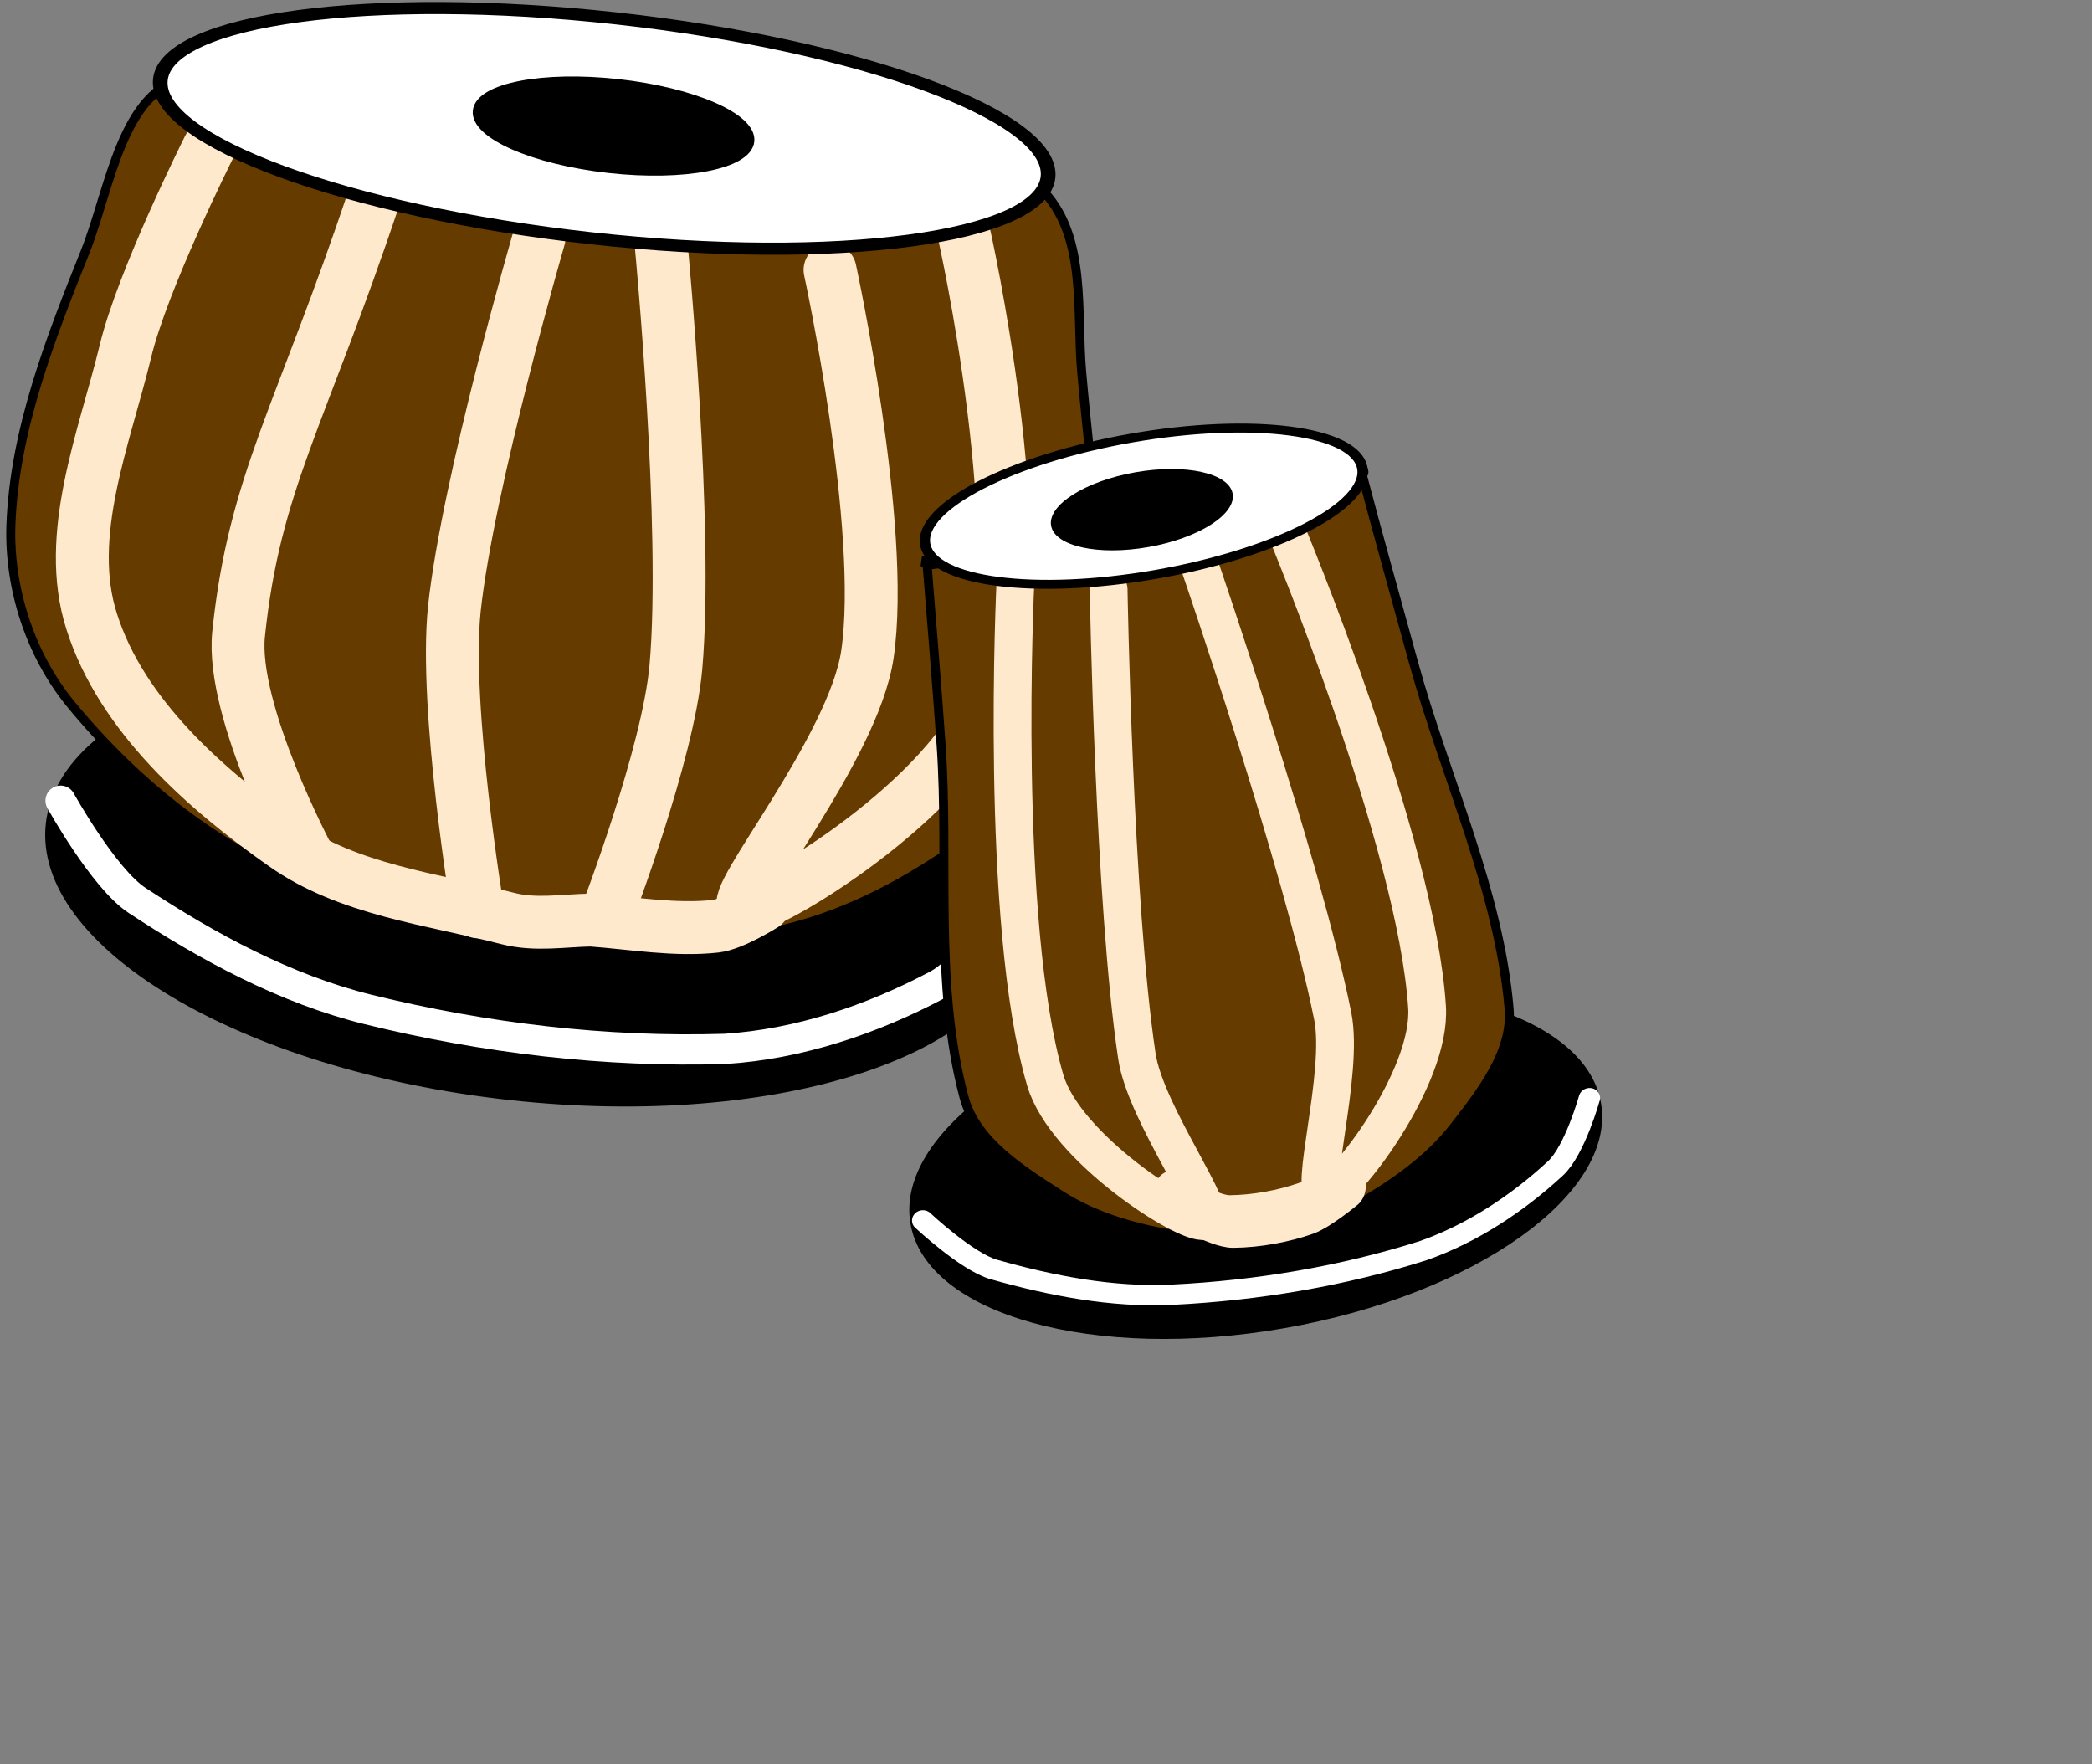
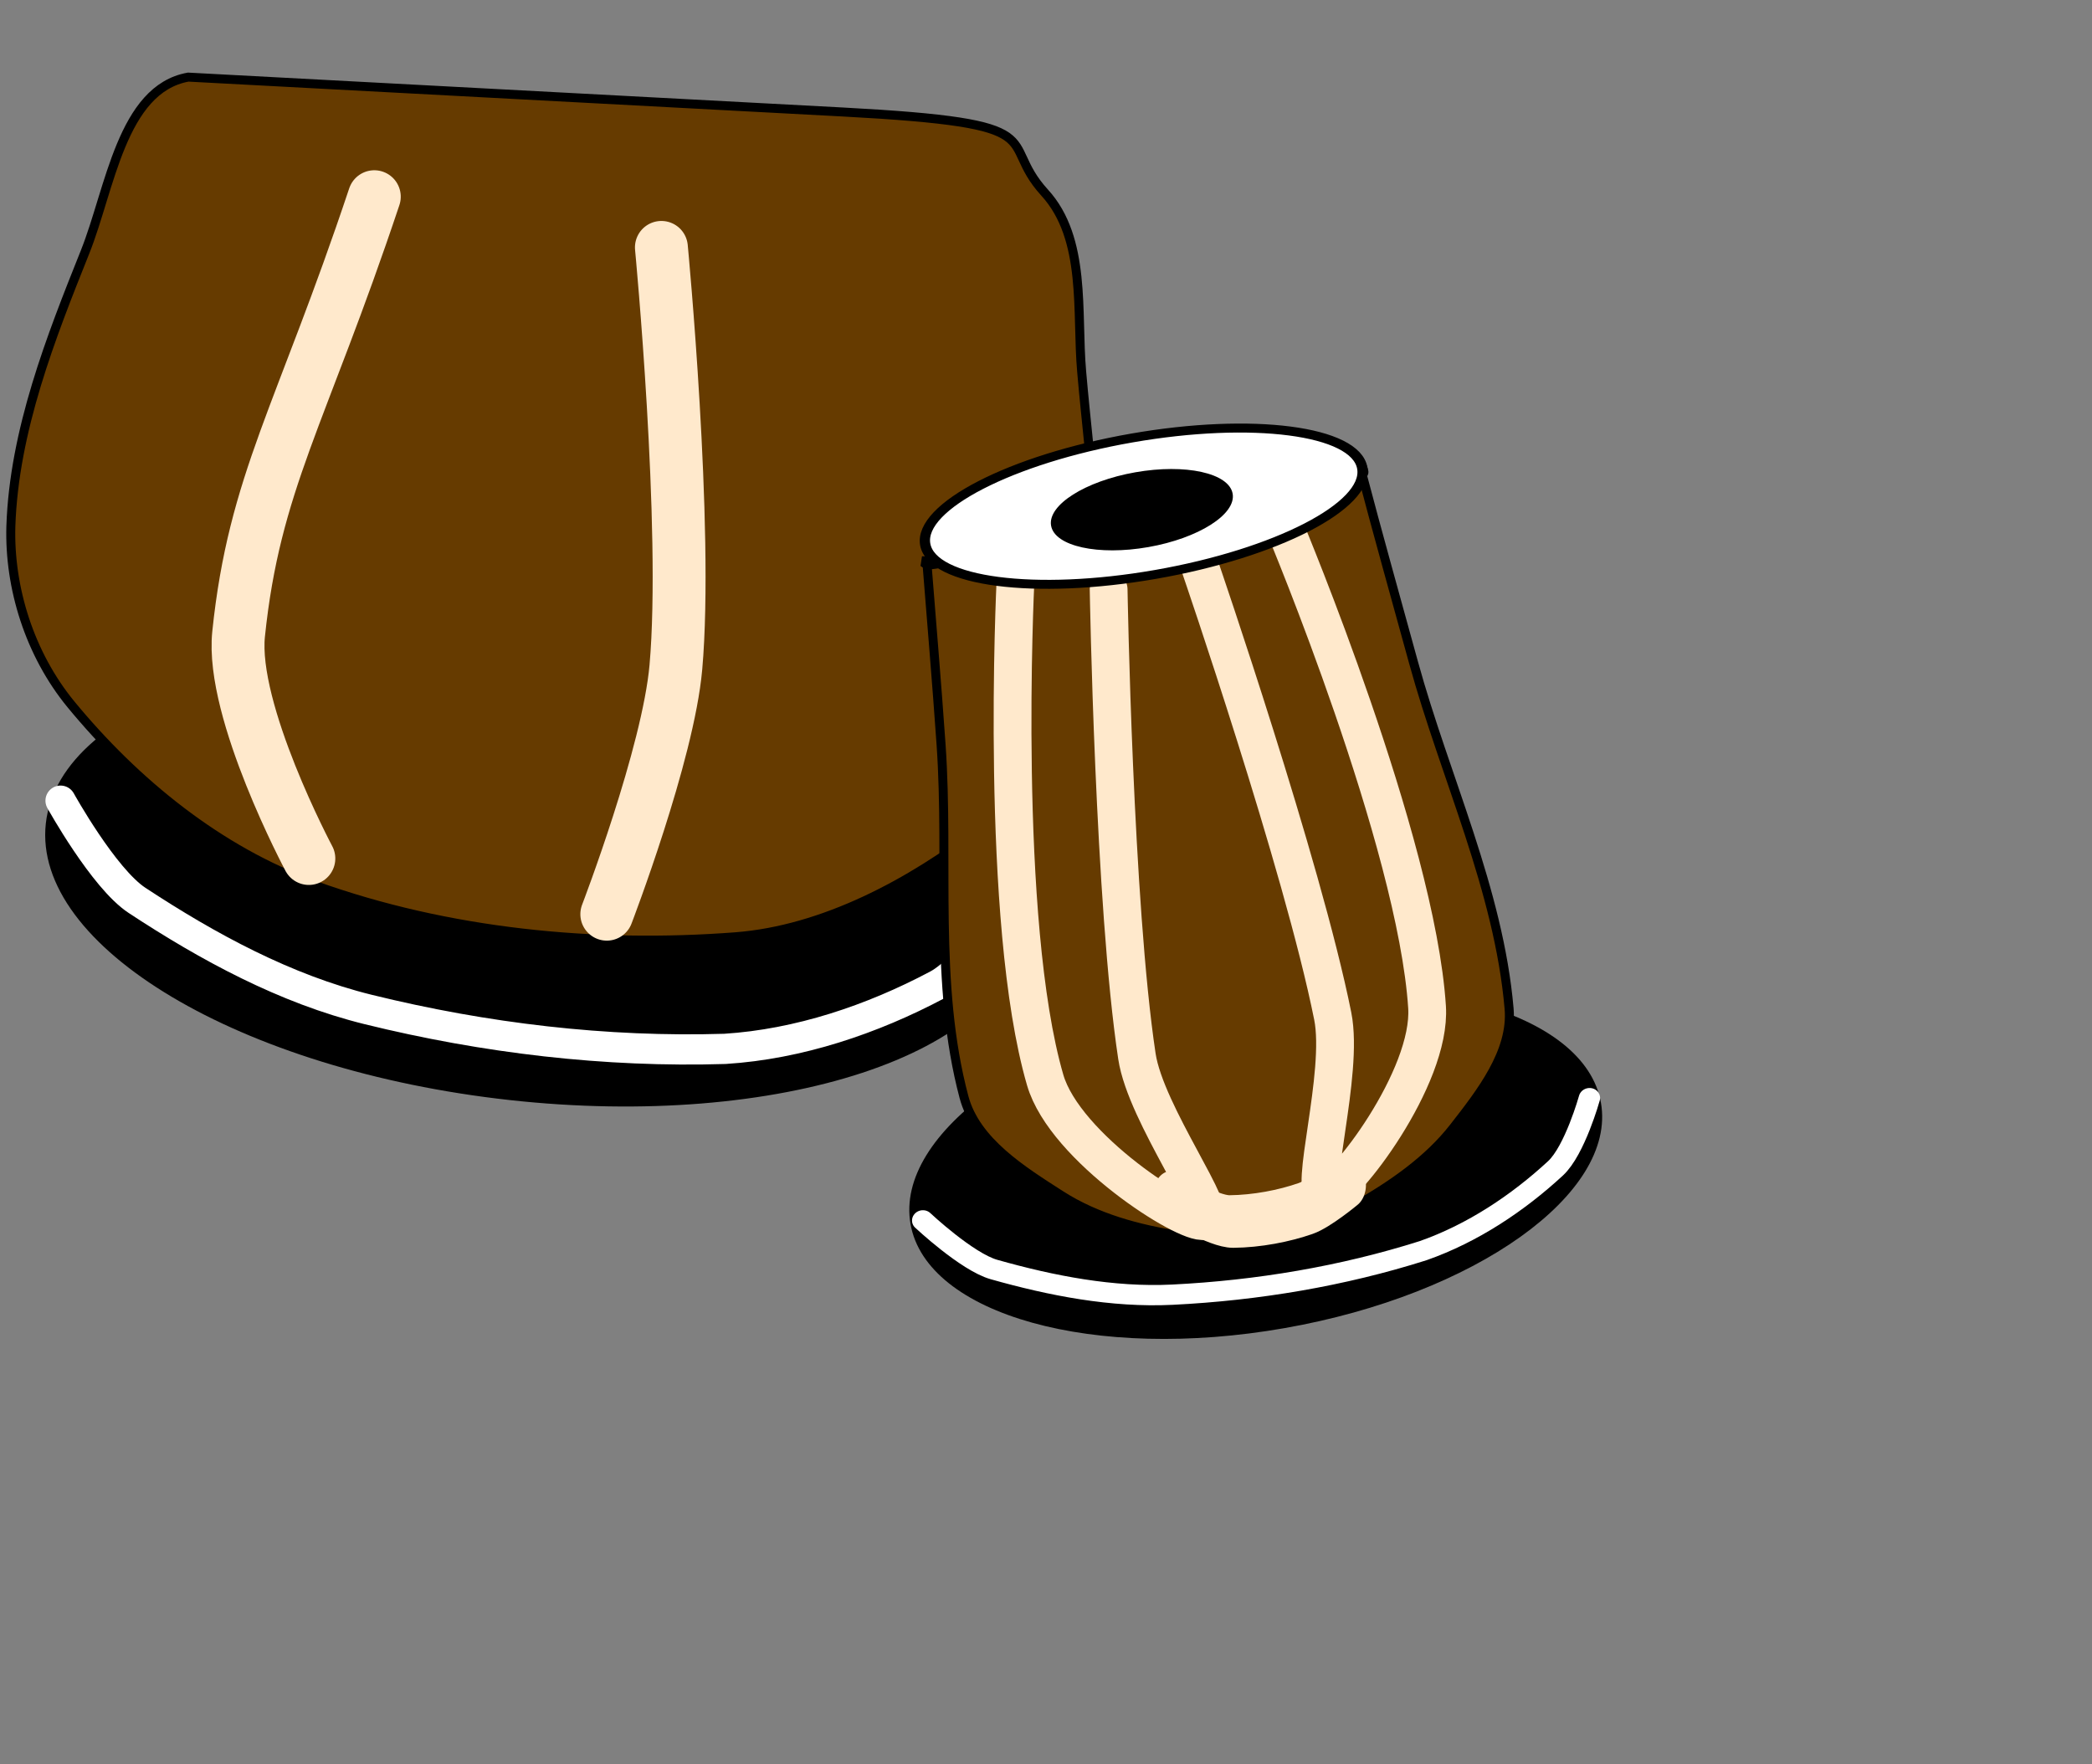
<svg xmlns="http://www.w3.org/2000/svg" version="1.1" width="166" height="140" viewBox="3 3 166 140">
  <rect x="3" y="3" width="166" height="140" fill="#808080" stroke="none" />
  <g id="ID0.21271341387182474" transform="matrix(0.774, 0, 0, 0.774, -110.45, -89.5)">
    <g id="ID0.2265301109291613" transform="matrix(1, 0, 0, 1, 143, 115)">
      <path id="ID0.36331856762990355" fill="#000000" stroke="none" stroke-linecap="round" d="M 118.750 224.500 C 136.062 224.500 151.750 226.713 163.109 230.288 C 174.469 233.864 181.500 238.801 181.500 244.250 C 181.500 249.699 174.469 254.636 163.109 258.212 C 151.750 261.787 136.062 264 118.750 264 C 101.438 264 85.750 261.787 74.391 258.212 C 63.031 254.636 56 249.699 56 244.250 C 56 238.801 63.031 233.864 74.391 230.288 C 85.750 226.713 101.438 224.500 118.750 224.500 Z " transform="matrix(0.798, 0.088, -0.128, 1.156, -5.15, -198.35)" />
      <path id="ID0.3923717634752393" fill="#663B00" stroke="#000000" stroke-width="2" stroke-linecap="round" d="M 103.250 110.150 L 248.750 101.750 C 297.202 98.953 283.324 103.967 295.450 114.600 C 305.898 123.763 305.411 140.253 308.050 153.300 C 312.449 175.412 318.929 197.906 316.500 219.750 C 314.956 233.565 307.390 246.807 297.150 256.750 C 282.849 270.612 264.660 283.102 245.400 286.750 C 214.578 292.580 181.704 293.028 151.200 285.750 C 129.127 280.477 108.896 267.400 92.750 251.700 C 82.344 241.551 76.216 227.397 75.100 213.850 C 73.439 192.553 79.326 170.982 84.750 151.350 C 88.759 136.855 88.833 114.427 103.250 110.150 Z " transform="matrix(0.458, 0.051, -0.051, 0.458, -18.8, -43.3)" />
      <path id="ID0.7147510801441967" fill="none" stroke="#FFE9CC" stroke-width="7" stroke-linecap="round" d="M 95 130 C 88.558 159.860 83.366 169.321 83.500 189.500 C 83.570 199.814 96 218 96 218 " transform="matrix(0.77, 0.085, -0.085, 0.77, -20.15, -83.5)" />
      <path id="ID0.524744383059442" fill="none" stroke="#FFE9CC" stroke-width="7" stroke-linecap="round" d="M 136 221 C 136 221 141.754 199.074 141.500 187.500 C 141.094 168.997 133.500 132.500 133.500 132.500 " transform="matrix(0.77, 0.085, -0.085, 0.77, -20.15, -83.5)" />
-       <path id="ID0.6405112035572529" fill="none" stroke="#FFE9CC" stroke-width="7" stroke-linecap="round" d="M 157 132 C 157 132 168.100 165 167.500 182 C 167.050 194.700 152.565 216.477 155 217 C 157.514 217.570 181.032 199.513 184 185.500 C 188.041 165.570 174 125 174 125 " transform="matrix(0.77, 0.085, -0.085, 0.77, -21, -82.8)" />
-       <path id="ID0.524744383059442" fill="none" stroke="#FFE9CC" stroke-width="7" stroke-linecap="round" d="M 135.250 222 C 135.250 222 127.843 195.714 127.750 182.500 C 127.695 165.739 133.500 132.500 133.500 132.500 " transform="matrix(0.77, 0.085, -0.085, 0.77, -32.7, -84.45)" />
-       <path id="ID0.6905003897845745" fill="none" stroke="#FFE9CC" stroke-width="7" stroke-linecap="round" d="M 72.500 126 C 72.500 126 65.700 144.350 64.500 154 C 63 165.650 59.100 179.050 64 190 C 69.300 201.950 81.503 210.456 92.500 216.500 C 101.579 221.549 112.721 221.530 123 223 C 126.794 223.543 130.371 222.463 134 222 C 139.532 221.796 145.274 222.186 150.500 221 C 152.754 220.486 156.500 217.500 156.500 217.500 " transform="matrix(0.77, 0.085, -0.085, 0.77, -20.15, -83.5)" />
-       <path id="ID0.4903492908924818" fill="#FFFFFF" stroke="#000000" stroke-width="3" d="M 187 81 C 212.106 81 234.856 84.081 251.330 89.060 C 267.803 94.038 278 100.913 278 108.500 C 278 116.087 267.803 122.962 251.330 127.940 C 234.856 132.919 212.106 136 187 136 C 161.894 136 139.144 132.919 122.670 127.940 C 106.197 122.962 96 116.087 96 108.500 C 96 100.913 106.197 94.038 122.670 89.060 C 139.144 84.081 161.894 81 187 81 Z " transform="matrix(0.5, 0.055, -0.045, 0.41, -23.1, -37.1)" />
-       <path id="ID0.05982814775779843" fill="#000000" stroke="#000000" stroke-width="2" d="M 198.500 101 C 206.915 101 214.540 102.065 220.061 103.784 C 225.582 105.504 229 107.879 229 110.500 C 229 113.121 225.582 115.496 220.061 117.216 C 214.540 118.935 206.915 120 198.500 120 C 190.085 120 182.460 118.935 176.939 117.216 C 171.418 115.496 168 113.121 168 110.500 C 168 107.879 171.418 105.504 176.939 103.784 C 182.460 102.065 190.085 101 198.500 101 Z " transform="matrix(0.458, 0.051, -0.051, 0.458, -18.8, -43.3)" />
      <path id="ID0.23072667652741075" fill="none" stroke="#FFFFFF" stroke-width="4" stroke-linecap="round" d="M 62.500 214 C 62.500 214 69.280 223.588 74 226 C 84.039 231.125 94.830 235.521 106 237 C 121.770 239.087 137.876 239.215 153.500 237 C 163.143 235.314 172.435 230.998 180.500 225.500 C 184.625 222.686 189 213 189 213 " transform="matrix(0.77, 0.085, -0.085, 0.77, -20.15, -83.5)" />
    </g>
    <g id="ID0.06147985206916928" transform="matrix(1, 0, 0, 1, 143, 115)">
      <path id="ID0.36331856762990355" fill="#000000" stroke="none" stroke-linecap="round" d="M 118.750 224.500 C 136.062 224.500 151.750 226.713 163.109 230.288 C 174.469 233.864 181.500 238.801 181.500 244.250 C 181.500 249.699 174.469 254.636 163.109 258.212 C 151.750 261.787 136.062 264 118.750 264 C 101.438 264 85.750 261.787 74.391 258.212 C 63.031 254.636 56 249.699 56 244.250 C 56 238.801 63.031 233.864 74.391 230.288 C 85.750 226.713 101.438 224.500 118.750 224.500 Z " transform="matrix(0.564, -0.099, 0.15, 0.855, 28.7, -73.3)" />
      <path id="ID0.0939373173750937" fill="#663B00" stroke="#000000" stroke-width="2" stroke-linecap="round" d="M 281.500 136 L 281.800 136.300 C 281.733 136.899 321.621 136.254 341.500 136 C 346.470 135.937 343.504 135.681 344.500 135.500 C 347.167 135.015 349.842 134.532 352.500 134 C 354.005 133.699 355.483 133.233 357 133 C 357.658 132.899 358.334 133 359 133 C 360.498 133 362.005 132.893 363.500 133 C 364.347 133.060 365.156 133.406 366 133.500 C 366.662 133.574 367.347 133.369 368 133.500 C 369.033 133.707 369.967 134.293 371 134.500 C 371.653 134.631 372.334 134.500 373 134.500 C 373.666 134.500 374.345 134.623 375 134.500 C 377.024 134.120 379.125 133.852 381 133 C 381.469 132.787 380.189 128.272 380.500 132 C 381.744 146.914 383.241 161.851 384.650 176.750 C 387.170 203.393 394.607 230.088 392.300 256.750 C 391.461 266.441 382.839 274.198 375.650 280.750 C 368.765 287.024 359.913 291.096 351.150 294.250 C 345.482 296.285 339.374 296.116 333.450 296.300 C 326.103 296.032 318.374 296.311 311.500 294 C 302.672 291.031 293.834 286.830 287 280.500 C 279.464 273.520 270.386 265.333 269.500 255.100 C 267.230 228.872 275.286 202.686 278 176.500 C 279.448 162.526 280.678 148.487 282 134.500 Z " transform="matrix(0.454, -0.08, 0.079, 0.451, -40.1, 23.5)" />
      <path id="ID0.6405112035572529" fill="none" stroke="#FFE9CC" stroke-width="5" stroke-linecap="round" d="M 162.150 129.500 C 162.150 129.500 168.664 170.673 169.150 191 C 169.343 198.835 161.739 213.821 164.150 214 C 166.564 214.180 180.626 201.300 181.650 192 C 184.046 170.236 174.150 126.500 174.150 126.500 " transform="matrix(0.763, -0.134, 0.134, 0.763, -14.45, -14.4)" />
      <path id="ID0.6405112035572529" fill="none" stroke="#FFE9CC" stroke-width="5" stroke-linecap="round" d="M 162.150 129.500 C 162.150 129.500 168.664 170.673 169.150 191 C 169.343 198.835 161.739 213.821 164.150 214 C 166.564 214.180 180.626 201.300 181.650 192 C 184.046 170.236 174.150 126.500 174.150 126.500 " transform="matrix(-0.763, 0.134, 0.134, 0.763, 223.6, -55.6)" />
      <path id="ID0.3397635603323579" fill="#FFFFFF" stroke="#000000" stroke-width="2" d="M 323 106 C 334.863 106 345.613 107.737 353.398 110.543 C 361.182 113.349 366 117.224 366 121.500 C 366 125.776 361.182 129.651 353.398 132.457 C 345.613 135.263 334.863 137 323 137 C 311.137 137 300.387 135.263 292.602 132.457 C 284.818 129.651 280 125.776 280 121.500 C 280 117.224 284.818 113.349 292.602 110.543 C 300.387 107.737 311.137 106 323 106 Z " transform="matrix(0.521, -0.091, 0.079, 0.451, -57.05, 31)" />
      <path id="ID0.237257300876081" fill="#000000" stroke="none" d="M 327.500 127 C 333.156 127 338.281 127.952 341.992 129.491 C 345.703 131.030 348 133.155 348 135.500 C 348 137.845 345.703 139.970 341.992 141.509 C 338.281 143.048 333.156 144 327.500 144 C 321.844 144 316.719 143.048 313.008 141.509 C 309.297 139.970 307 137.845 307 135.500 C 307 133.155 309.297 131.030 313.008 129.491 C 316.719 127.952 321.844 127 327.500 127 Z " transform="matrix(0.454, -0.08, 0.079, 0.451, -38.75, 21.85)" />
      <path id="ID0.000271389726549387" fill="none" stroke="#FFE9CC" stroke-width="7" stroke-linecap="round" d="M 271.500 251.500 C 271.500 251.500 277.375 255.579 280.500 256 C 284.836 256.554 289.617 256.493 293.500 256 C 296.091 255.667 301 253.500 301 253.500 " transform="matrix(0.587, -0.103, 0.134, 0.763, -69.15, -36.7)" />
      <path id="ID0.23072667652741075" fill="none" stroke="#FFFFFF" stroke-width="4" stroke-linecap="round" d="M 62.500 214 C 62.500 214 69.280 223.588 74 226 C 84.039 231.125 94.830 235.521 106 237 C 121.770 239.087 137.876 239.215 153.500 237 C 163.143 235.314 172.435 230.998 180.500 225.500 C 184.625 222.686 189 213 189 213 " transform="matrix(0.541, -0.095, 0.09, 0.511, 45.1, 26.2)" />
    </g>
  </g>
</svg>